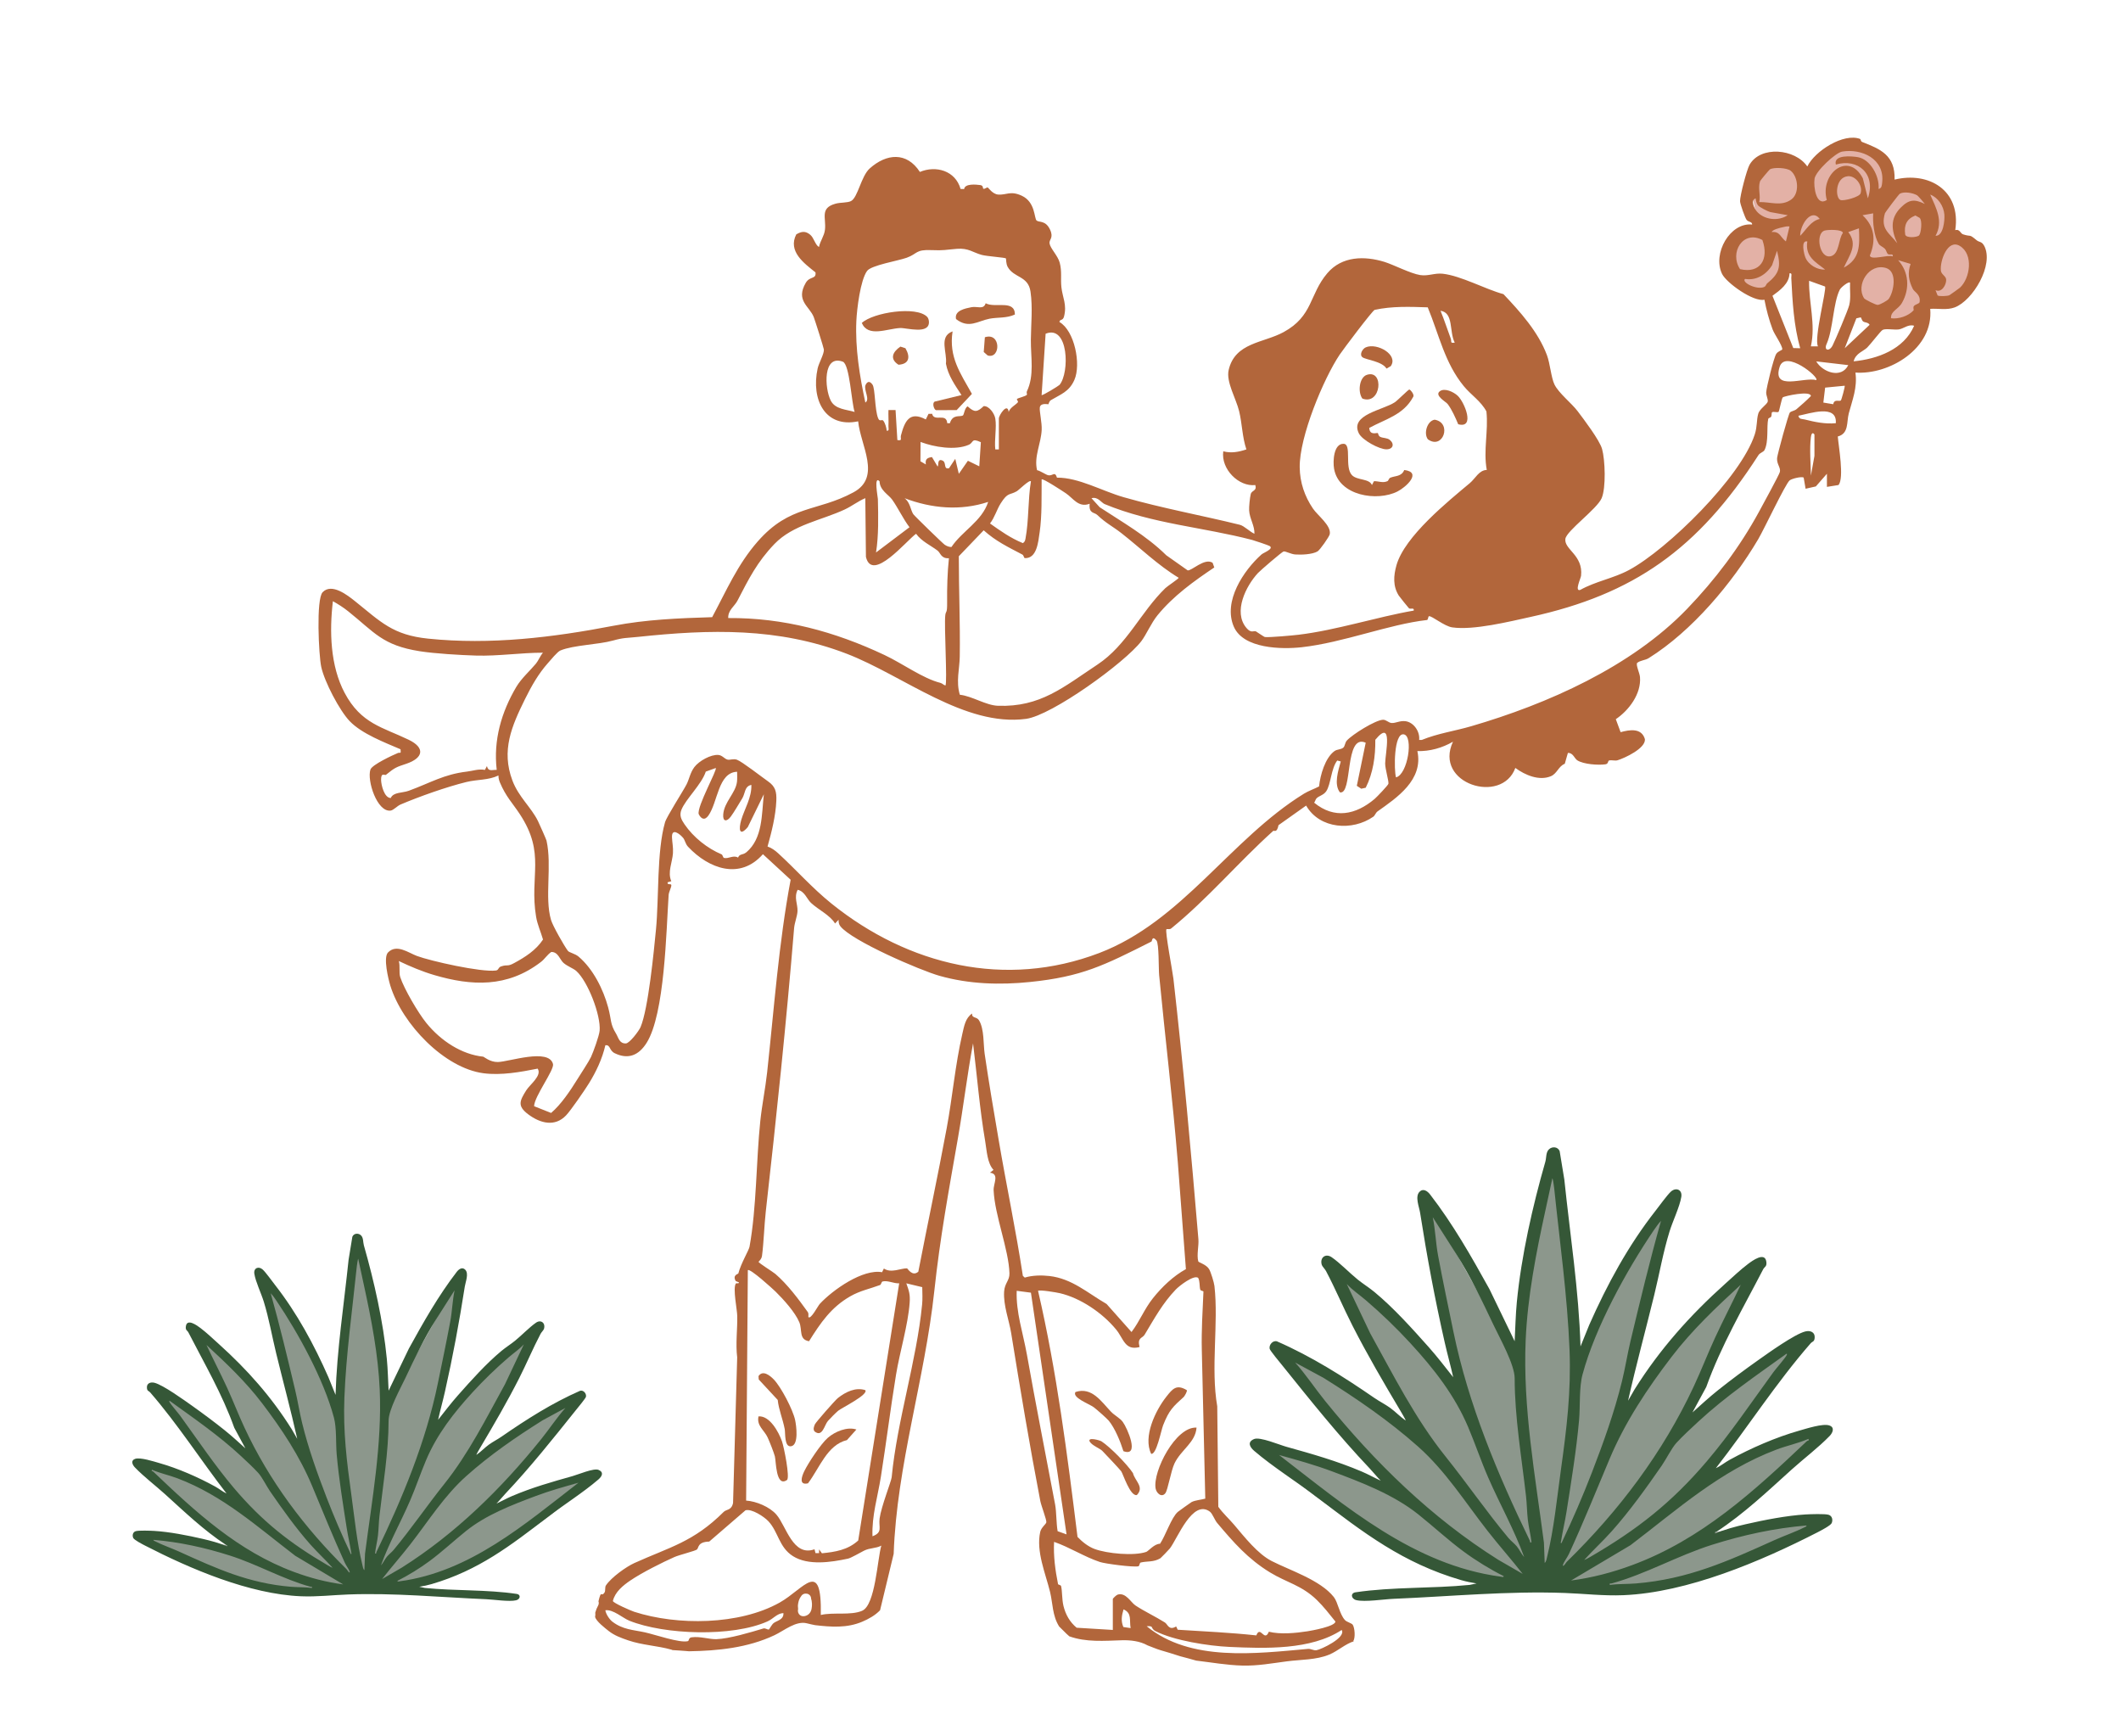
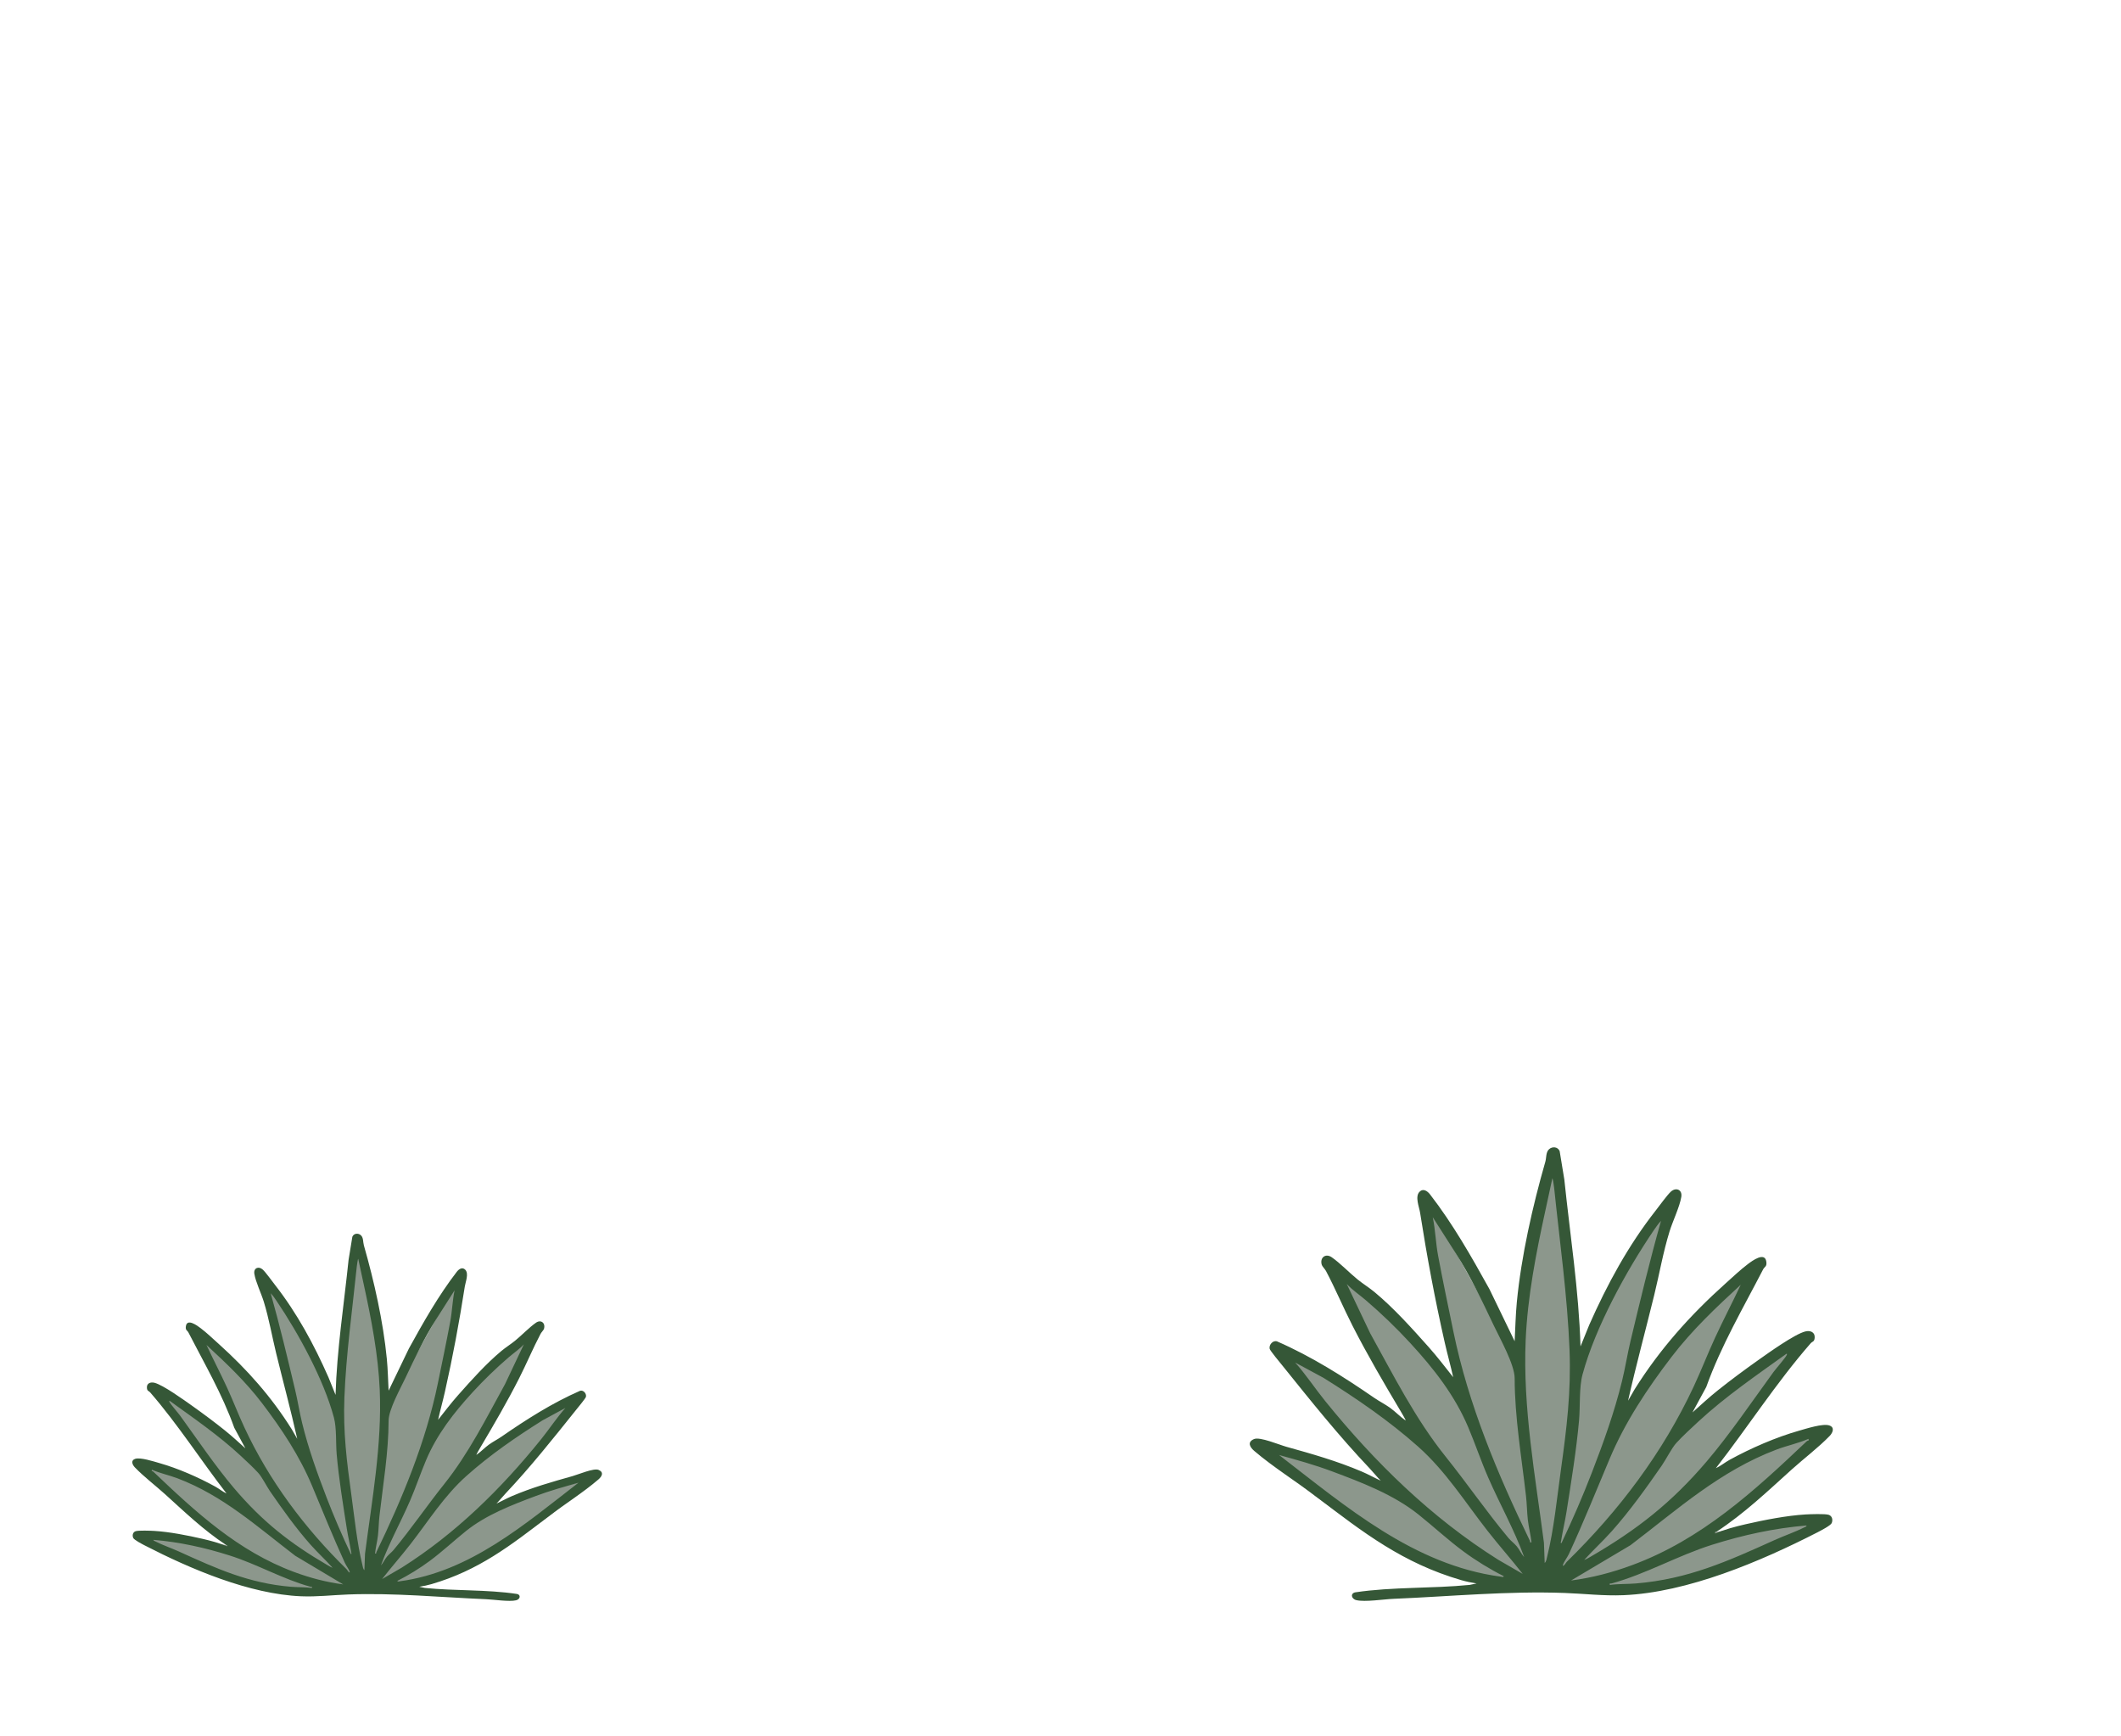
<svg xmlns="http://www.w3.org/2000/svg" fill="none" height="100%" overflow="visible" preserveAspectRatio="none" style="display: block;" viewBox="0 0 600 491" width="100%">
  <g id="Frame 24">
    <g clip-path="url(#clip0_0_362)" id="Capa_1">
      <path d="M496.727 83.234C501.614 85.372 505.381 78.27 506.654 74.452L516.199 78.27H525.362L527.271 85.906L532.998 92.015L542.162 90.869L545.598 85.906H550.943L558.197 78.27V69.87L550.943 65.67V57.271L544.453 52.689H534.526L531.471 43.144L523.072 40.471L510.09 48.489C508.945 48.107 506.654 47.115 506.654 46.199C506.654 45.053 497.491 44.671 495.2 52.689C497.873 66.816 498.254 63.762 492.527 66.816C486.8 69.871 490.618 80.561 496.727 83.234Z" fill="#E3B1A6" id="Vector 8" />
      <g id="Group">
        <path d="M338.483 403.81C338.181 408.024 334.095 410.07 332.247 413.939C331.239 416.049 330.373 421.429 329.667 422.356C328.635 423.713 327.139 422.383 326.902 421.01C326.071 416.165 332.584 403.45 338.483 403.81Z" fill="#B2663B" id="Vector" />
        <path d="M313.644 401.844C313.13 401.218 310.203 398.648 309.432 398.065C308.153 397.1 303.206 395.34 304.234 393.74C308.883 392.213 311.543 396.448 314.288 399.316C315.296 400.37 316.792 401.091 317.608 402.183C318.893 403.911 322.54 412.238 317.794 410.468C316.948 407.754 315.412 404.001 313.649 401.844H313.644Z" fill="#B2663B" id="Vector_2" />
        <path d="M334.846 395.15C331.934 397.81 330.745 398.754 329.033 403.137C328.443 404.642 327.144 411.559 325.648 411.226C323.28 406.376 326.872 398.961 329.934 395.075C331.743 392.78 332.821 391.482 335.722 393.21C335.949 393.506 335.057 394.969 334.851 395.155L334.846 395.15Z" fill="#B2663B" id="Vector_3" />
        <path d="M311.608 407.701C314.016 409.275 318.867 414.188 320.499 416.685C321.013 418.847 323.799 420.602 321.603 422.886C319.698 423.294 317.724 416.95 317.175 416.16C316.812 415.641 312.621 411.204 311.825 410.388C311.145 409.688 308.994 408.93 308.269 407.78C307.533 406.392 311.11 407.372 311.614 407.706L311.608 407.701Z" fill="#B2663B" id="Vector_4" />
        <g id="Group_2">
          <path d="M218.916 390.215C220.961 392.351 224.286 398.695 224.926 401.653C225.268 403.243 226.009 408.665 223.828 409.074C221.823 409.455 222.206 405.347 221.984 404.218C221.415 401.287 220.276 398.69 220.009 395.987L214.639 390.199L214.569 389.245C215.783 387.406 217.843 389.096 218.916 390.215Z" fill="#B2663B" id="Vector_5" />
          <path d="M222.613 418.635C219.445 420.814 219.551 413.224 219.198 411.925C218.881 410.759 217.707 407.801 217.173 406.63C216.196 404.489 213.99 403.307 214.569 400.63C217.722 400.381 220.271 405.008 221.208 407.685C221.762 409.264 223.535 418.005 222.613 418.641V418.635Z" fill="#B2663B" id="Vector_6" />
          <path d="M242.264 404.34L239.589 407.34C233.968 408.703 231.847 415.264 228.568 419.568C225.958 420.188 226.749 417.718 227.52 416.134C228.643 413.817 232.184 408.427 234.184 406.688C236.184 404.95 239.63 403.476 242.264 404.346V404.34Z" fill="#B2663B" id="Vector_7" />
          <path d="M244.783 393.21C245.71 394.503 238.113 398.218 237.116 399.035C236.517 399.522 234.718 401.324 234.194 401.939C233.187 403.121 232.643 406.683 230.411 404.876C229.953 404.229 230.265 403.524 230.527 402.872C230.734 402.353 236.234 396.061 237.046 395.425C239.252 393.697 242.048 392.33 244.778 393.21H244.783Z" fill="#B2663B" id="Vector_8" />
        </g>
      </g>
      <g id="Group_3">
        <path d="M561.265 69.485C560.595 68.239 559.89 68.557 559.164 67.953C556.842 66.023 557.779 67.094 555.306 66.278C554.56 66.034 554.394 64.72 553.119 65.085C554.787 53.774 545.589 48.463 535.952 50.801C536.154 43.879 531.917 42.167 526.774 40.153C526.366 39.993 526.351 39.357 526.235 39.315C521.555 37.497 513.37 42.728 511.259 47.091C507.818 42.039 498.026 41.138 494.923 46.608C494.122 48.018 492.208 55.364 492.233 56.896C492.248 57.718 493.684 61.714 494.102 62.213C494.641 62.854 495.699 62.684 495.653 63.511C489.382 62.854 484.359 71.758 487.155 77.493C488.379 80.001 496.026 85.502 499.129 84.771C499.673 87.623 500.434 90.485 501.451 93.193C502 94.651 504.156 97.598 504.187 98.79C504.192 99.055 502.967 99.31 502.469 100.105C501.728 101.292 499.708 109.593 499.633 110.949C499.582 111.85 500.187 112.889 500.071 113.547C499.925 114.405 497.804 115.582 497.386 117.018C496.862 118.82 497.139 120.58 496.399 122.87C492.46 135.034 471.701 155.377 460.825 161.234C456.447 163.593 451.385 164.419 447.028 166.863C445.345 167.388 447.184 163.582 447.264 162.845C447.889 156.994 442.418 155.425 442.821 152.425C443.129 150.151 451.778 143.981 453.088 140.907C454.337 137.971 454.08 130.131 453.203 126.999C452.508 124.502 448.025 118.593 446.267 116.276C444.579 114.045 440.912 111.188 439.728 108.739C438.797 106.81 438.499 102.845 437.613 100.471C435.15 93.866 430.011 88.168 425.312 83.202C420.128 81.792 413.303 77.997 408.109 77.425C405.842 77.175 404.024 78.161 401.732 77.801C399.012 77.372 394.145 74.849 391.652 74.08C386.035 72.352 379.633 72.395 375.477 77.281C370.329 83.34 371.482 89.377 363.11 93.941C357.403 97.052 349.373 96.84 347.57 104.663C346.799 108.024 349.676 112.746 350.532 116.303C351.398 119.886 351.398 123.617 352.587 127.121C350.401 127.842 348.305 128.255 346.044 127.656C345.344 132.697 350.426 137.737 355.111 137.202C355.625 138.962 354.109 138.586 353.811 139.789C353.564 140.785 353.308 143.351 353.363 144.368C353.484 146.695 354.96 148.725 354.859 150.978C353.559 150.416 351.968 148.752 350.723 148.439C340.034 145.799 328.73 143.753 317.845 140.631C311.775 138.893 305.12 135.045 299.005 135.108C298.375 133.158 297.866 134.674 296.557 134.435C295.917 134.319 294.29 133.169 293.368 132.994C292.451 129.119 294.496 125.494 294.678 121.587C294.773 119.573 294.023 116.43 294.144 115.301C294.3 113.838 296.441 114.4 296.582 114.342C296.642 114.315 296.748 113.509 297.292 113.181C300.043 111.527 302.435 110.843 303.926 107.467C305.881 103.031 303.972 93.532 299.7 91.084C299.765 90.188 300.657 90.829 300.99 89.557C301.881 86.17 300.571 84.161 300.254 81.23C299.997 78.845 300.44 76.789 299.781 74.308C299.247 72.31 297.136 70.301 296.904 68.87C296.718 67.72 298.143 67.343 297.06 64.99C295.786 62.228 293.932 62.976 293.237 62.377C292.532 61.767 292.92 57.167 289.061 55.37C285.802 53.854 284.669 55.232 282.341 55.031C280.77 54.893 279.621 53.112 279.45 53.048C279.057 52.91 278.609 53.594 278.14 53.356C277.989 53.276 278.246 52.481 277.309 52.349C275.989 52.158 272.926 51.914 272.74 53.472L271.733 53.451C270.262 48.241 264.736 46.741 260.222 48.633C256.485 42.872 250.757 43.423 246.037 47.642C243.589 49.831 242.687 55.858 240.743 56.87C239.73 57.395 237.791 57.22 236.385 57.607C231.827 58.858 233.776 61.651 233.363 65.027C233.146 66.792 232.003 68.17 231.676 69.877C230.567 69.214 230.265 67.29 229.202 66.4C227.872 65.276 226.709 65.425 225.253 66.299C222.805 71.08 227.454 74.472 230.688 77.038C230.97 79.052 229.076 78.05 227.943 79.995C224.986 85.084 229.006 86.605 230.21 89.716C230.542 90.575 233.015 98.366 233.061 98.843C233.182 100.057 231.64 102.654 231.303 104.202C229.368 113.038 233.429 121.137 242.758 119.176C243.423 126.018 249.417 134.939 241.443 139.253C231.126 144.84 223.51 142.709 214.352 153.151C208.645 159.66 205.542 166.969 201.461 174.57C192.092 174.856 182.758 175.232 173.549 177.003C156.367 180.31 138.782 182.462 121.116 180.644C111.101 179.616 107.736 175.916 100.442 170.064C98.347 168.384 93.823 164.806 91.259 167.525C89.395 169.497 90.166 185.351 90.871 188.621C91.778 192.835 96.06 201.003 98.926 203.987C102.377 207.58 108.86 210.029 113.303 211.937C113.509 213.39 113.162 212.748 112.562 212.992C111.041 213.617 105.243 216.321 104.79 217.672C103.757 220.741 106.673 229.746 110.472 229.285C111.338 229.179 112.346 227.971 113.308 227.563C118.617 225.305 126.4 222.549 131.941 221.197C135.084 220.428 138.167 220.72 141.008 219.347C140.993 220.031 141.149 220.688 141.411 221.308C143.154 225.411 144.912 227.043 147.033 230.261C154.448 241.513 149.723 247.651 151.652 259.296C152.025 261.554 152.992 263.589 153.612 265.757C151.592 268.81 148.544 270.729 145.451 272.409C143.411 273.522 143.678 272.716 141.754 273.358C140.857 273.66 141.124 274.402 140.283 274.513C136.061 275.065 121.74 271.815 117.947 270.4C115.509 269.489 112.194 266.913 109.761 269.414C108.376 270.84 109.827 276.883 110.426 278.823C113.822 289.762 125.76 302.128 136.772 303.575C141.759 304.232 147.224 303.241 152.1 302.271C153.39 304.232 149.889 306.761 148.856 308.425C147.053 311.324 146.242 312.803 149.41 315.183C152.846 317.764 156.956 318.814 160.12 315.506C161.505 314.059 165.434 308.324 166.608 306.427C168.648 303.13 170.361 299.505 171.247 295.662C172.728 295.46 172.28 297.125 173.892 297.909C177.71 299.759 180.697 298.519 182.924 294.973C188.057 286.8 188.465 263.351 189.145 253.179C189.206 252.252 189.946 250.974 189.911 250.375C189.881 249.808 188.636 250.455 188.873 249.559L189.901 249.262C188.782 246.702 190.198 243.93 190.369 241.333C190.48 239.616 190.148 238.322 190.097 236.828C190.001 234.087 192.263 235.842 193.246 236.997C193.774 237.617 193.875 238.693 194.641 239.51C200.55 245.785 209.36 248.95 215.818 241.614L223.661 248.844C220.291 266.807 218.991 285.109 217.017 303.289C216.513 307.911 215.551 312.528 215.072 317.144C213.899 328.402 214.04 341.605 212.03 352.641C211.843 353.669 209.612 357.316 208.856 360.226C208.826 360.347 207.118 360.65 208.141 362.367L209.028 362.722C209.103 363.21 208.297 362.823 208.141 363.082C207.275 364.508 208.519 370.317 208.559 372.263C208.635 375.83 208.06 380.134 208.539 383.95L207.37 425.134C206.912 427.28 205.491 426.883 204.731 427.641C196.162 436.19 189.452 437.59 179.413 442.137C177.222 443.128 172.91 446.15 171.388 448.477C171.066 448.975 171.338 449.971 171.006 450.459C169.988 451.954 170.169 449.383 169.298 452.929C169.439 453.31 169.429 453.761 169.162 454.222C168.865 454.731 168.598 455.404 168.391 456.136C168.432 456.544 168.432 456.957 168.346 457.339C168.588 458.563 171.222 460.567 172.164 461.319C173.806 462.629 175.786 463.328 177.72 463.991C181.695 465.353 185.906 465.48 189.941 466.614C190.057 466.646 190.158 466.694 190.253 466.742C191.437 466.842 192.641 466.863 193.779 466.98C194.152 467.017 194.52 467.044 194.893 467.075C203.124 466.943 211.531 466.09 219.072 462.538C221.822 461.245 225.157 458.367 228.26 459.167C229.051 459.374 229.827 459.538 230.608 459.692C235.121 460.212 239.584 460.551 243.916 458.712C245.715 457.948 247.563 456.931 248.959 455.473L252.807 439.524C253.684 414.454 261.608 390.21 264.297 365.213C265.95 349.879 268.347 337.026 270.997 321.861C272.549 312.978 273.607 303.989 275.264 295.126C276.397 304.307 277.133 313.651 278.694 322.794C279.153 325.482 279.268 329.022 281.052 330.914L280.049 331.699C282.795 332.081 280.996 334.747 281.082 336.671C281.389 343.768 285.364 353.452 285.56 360.157C285.621 362.234 284.2 362.902 284.049 365.346C283.807 369.263 285.459 373.439 286.044 377.075C288.608 392.929 291.257 408.814 294.29 424.582C294.542 425.886 296.068 429.83 295.998 430.572C295.942 431.102 294.542 432.035 294.26 433.323C293.046 438.84 295.786 445.111 297.05 450.305C297.831 453.517 297.675 456.989 299.619 460.068C300.602 460.98 301.463 461.982 302.496 462.846C307.231 464.558 312.409 464.113 317.336 463.959C319.724 463.885 322.439 464.176 324.615 465.401C325.859 465.862 327.088 466.413 328.292 466.768C330.161 467.314 332.025 467.876 333.878 468.485C335.39 468.867 336.891 469.291 338.392 469.715C342.749 470.229 347.086 471.008 351.474 471.12C355.771 471.231 359.841 470.468 364.077 469.916C367.951 469.413 372.379 469.54 376.041 468.008C378.525 466.969 380.57 464.977 383.063 464.224C382.983 464.224 382.902 464.213 382.816 464.213C383.466 463.217 383.24 460.471 382.68 459.591C382.368 459.098 380.988 458.833 380.449 458.229C378.892 456.491 378.504 453.236 377.311 451.726C373.492 446.918 364.979 444.22 359.781 441.57C355.776 439.53 352.144 434.865 349.056 431.224C347.63 429.544 345.938 428.038 344.643 426.21L344.341 397.789C342.457 386.982 344.744 374.356 343.55 363.756C343.434 362.743 342.528 359.812 342.039 358.985C341.243 357.644 339.067 357.104 338.981 356.801C338.478 355.036 339.163 352.344 339.012 350.542C336.961 326.022 334.715 301.296 331.944 276.851C331.717 274.842 329.506 263.335 329.97 262.826C330.07 262.715 330.901 262.953 331.269 262.651C341.656 254.224 350.31 243.898 360.163 235.036C360.43 234.792 361.191 235.778 361.675 233.404L369.483 227.865C373.336 234.549 382.625 235.105 388.489 231.008C388.957 230.679 389.153 229.895 389.692 229.508C395.183 225.612 402.709 220.609 400.956 212.451C404.447 212.557 407.998 211.556 411.026 209.796C405.48 221.679 424.853 227.711 428.666 217.216C431.432 219.252 435.411 220.937 438.706 219.564C440.499 218.817 440.872 216.729 442.655 216.04L443.532 212.971C444.998 212.886 445.38 214.55 446.196 215.064C447.975 216.199 452.085 216.474 454.135 216.193C455.067 216.066 454.785 215.208 455.203 215.107C455.934 214.927 456.891 215.261 457.576 215.049C459.576 214.434 465.55 211.693 465.323 209.08C464.376 205.826 460.991 206.398 458.447 207.098L457.087 203.425C460.754 200.965 464.331 196.269 463.928 191.504C463.832 190.365 462.719 188.107 463.122 187.508C464.094 186.739 465.369 186.798 466.396 186.156C478.647 178.497 490.001 164.992 497.381 152.504C499.013 149.743 505.088 136.826 506.262 135.882C506.897 135.373 509.697 134.7 510.236 135.098L510.775 138.246L513.677 137.589L516.81 134.006V137.716L520.094 137.192C521.727 135.193 520.11 126.283 519.883 123.464C523.072 122.621 522.336 119.388 522.996 116.923C524.014 113.096 525.459 109.667 524.875 105.384C534.401 106.057 547.019 98.626 546.032 87.363C548.324 87.204 550.701 87.787 552.948 86.955C558.036 85.062 564.197 74.896 561.275 69.474L561.265 69.485ZM295.791 94.396C302.314 91.741 302.627 105.437 299.72 108.872C299.493 109.137 294.849 111.983 294.658 111.755L295.791 94.396ZM513.304 50.568C513.627 48.395 519.253 43.195 521.117 42.877C526.603 41.949 533.192 44.896 532.441 51.612C532.35 52.402 532.345 53.244 531.424 53.446C531.746 49.884 529.096 45.077 525.6 44.462C523.943 44.17 518.588 43.651 519.334 46.55C525.53 44.711 530.784 49.137 528.391 56.091L526.97 50.441C522.87 42.585 514.725 49.2 516.775 56.578C513.758 58.534 512.977 52.826 513.309 50.562L513.304 50.568ZM535.443 72.527C534.164 71.949 529.147 73.736 528.955 72.283C530.733 67.916 530.285 64.036 526.885 60.877L529.902 60.342C529.721 62.838 530.144 66.797 531.434 68.928C531.837 69.596 532.633 69.781 533.217 70.38C533.61 70.783 533.721 71.615 534.078 71.87C534.567 72.225 535.605 71.573 535.443 72.522V72.527ZM534.28 84.559C533.937 85.025 531.827 86.202 531.182 86.244C530.628 86.281 527.56 84.718 527.343 84.395C524.855 80.642 528.729 74.292 533.574 75.819C536.788 76.831 535.751 82.54 534.28 84.559ZM514.286 97.969H512.271C513.672 91.709 511.662 85.693 511.768 79.423L516.271 81.04C516.81 81.681 513.067 95.828 514.281 97.969H514.286ZM516.301 76.237C514.15 76.423 511.556 74.896 510.725 72.835C510.312 71.817 509.35 67.879 511.264 68.292C510.584 72.575 513.581 74.117 516.301 76.237ZM516.15 65.218C517.072 64.937 521.268 64.831 521.329 65.902C520.029 67.561 520.372 71.811 517.959 72.458C514.674 73.333 513.45 66.05 516.15 65.218ZM516.78 97.158C518.583 92.971 518.573 85.656 520.452 81.93C520.79 81.262 522.986 79.502 523.354 79.953C523.253 82.068 523.631 84.23 523.117 86.324C522.774 87.734 519.188 96.214 518.397 97.751C517.47 99.543 515.808 99.161 516.78 97.158ZM521.586 75.702C523.122 72.257 525.676 69.246 522.85 65.647L525.867 64.582C526.079 69.463 526.215 73.237 521.586 75.702ZM520.659 56.578C519.122 56.043 519.087 50.17 522.729 49.847C524.945 49.651 527.041 52.508 526.326 54.702C525.988 55.741 521.621 56.912 520.659 56.578ZM514.79 61.926C512.226 62.525 510.972 64.963 509.254 66.702C509.153 63.903 512.251 58.656 514.79 61.926ZM497.885 51.294C497.986 50.981 500.509 48.002 500.696 47.896C501.799 47.244 505.537 47.451 506.584 48.315C508.705 50.069 509.113 54.67 506.766 56.403C503.93 58.497 500.756 57.055 497.663 57.161C498.122 55.232 497.24 53.324 497.885 51.299V51.294ZM496.651 56.107C496.736 56.764 496.887 57.575 497.305 58.078C497.759 58.619 500.031 59.78 500.776 59.986L505.718 60.872C503.109 62.626 499.074 62.25 496.948 59.78C496.238 58.953 495.119 56.605 496.651 56.112V56.107ZM506.227 64.057L505.214 68.292C503.658 67.163 503.572 65.388 501.194 65.637C501.421 64.932 503.537 64.444 504.192 64.296C504.872 64.137 505.516 63.946 506.227 64.057ZM498.555 67.884C500.494 73.333 497.915 77.467 492.228 76.126C489.13 71.43 493.109 64.969 498.555 67.884ZM499.059 81.183C496.882 82.073 492.565 79.852 493.638 78.893C496.777 79.418 499.623 77.727 501.29 75.018L502.695 70.942C503.879 75.591 503.33 77.377 499.885 80.17C499.633 80.377 499.572 80.971 499.059 81.177V81.183ZM501.406 83.663C503.491 82.142 506.166 80.234 506.232 77.308C507.058 77.165 506.7 78.024 506.73 78.623C507.068 85.328 507.421 92.027 509.249 98.504L507.29 98.451L501.406 83.668V83.663ZM503.431 103.778C505.018 98.769 514.79 106.736 513.783 107.509C510.312 106.561 501.235 110.727 503.431 103.778ZM411.524 96.909C410.099 97.179 410.698 96.554 410.391 95.748C409.409 93.151 408.572 90.469 407.499 87.903C411.278 88.439 409.912 93.819 411.524 96.909ZM363.125 155.981C363.629 155.87 365.211 156.755 366.415 156.835C368.138 156.951 371.205 156.845 372.701 155.976C373.397 155.573 376.031 151.799 376.167 151.116C376.661 148.677 372.772 145.852 371.417 143.854C369.069 140.398 367.719 136.481 367.669 132.177C367.563 123.506 374.434 107.08 378.973 100.317C380.021 98.759 388.146 87.967 388.866 87.649C393.803 86.568 398.865 86.769 403.888 86.933C407.102 94.714 408.678 102.628 414.073 109.211C416.134 111.729 418.899 113.419 420.486 116.372C421.085 121.953 419.564 127.412 420.587 132.93C418.395 132.962 417.373 135.331 415.796 136.651C409.63 141.819 397.354 151.704 395.042 159.872C394.206 162.829 394.004 165.771 395.677 168.442C395.878 168.76 398.387 171.888 398.568 172.047C398.986 172.418 400.105 171.734 399.933 172.704C389.274 174.57 378.066 178.243 367.382 179.536C365.644 179.748 359.267 180.326 357.851 180.193C357.544 180.167 355.448 178.646 355.277 178.587C354.552 178.338 353.937 179.213 352.577 177.596C348.774 173.08 352.476 165.739 355.846 162.093C356.526 161.356 362.662 156.077 363.12 155.976L363.125 155.981ZM294.093 150.649C294.794 145.778 294.612 140.525 294.663 135.607C294.955 135.188 300.728 138.999 301.513 139.524C303.589 140.907 305.065 143.69 308.248 142.492C307.976 145.343 309.543 144.84 310.394 145.651C312.943 148.073 314.706 148.836 317.225 150.803C322.595 154.995 327.511 159.851 333.43 163.428C333.425 163.709 330.231 165.803 329.672 166.349C322.655 173.16 318.812 182.451 310.44 187.99C300.828 194.345 294.34 200.049 282.306 199.635C278.901 199.518 274.957 196.874 271.521 196.513C270.393 192.75 271.451 189.215 271.501 185.711C271.642 176.245 271.229 166.789 271.234 157.338L278.271 150.002C281.767 153.14 285.223 154.752 289.207 156.856C289.61 157.068 289.65 157.858 289.917 157.868C293.318 158.017 293.711 153.278 294.088 150.639L294.093 150.649ZM248.339 141.146C248.329 140.621 247.12 134.382 248.813 136.137C248.873 138.681 251.382 139.932 252.359 141.299C254.006 143.594 255.502 146.801 257.28 149.133L247.815 156.273C248.576 151.46 248.455 146.086 248.339 141.146ZM255.87 140.912C263.497 143.817 271.702 144.564 279.541 141.967C277.762 147.453 272.181 150.193 269.148 154.73C268.448 154.725 267.829 154.476 267.244 154.084C266.68 153.702 258.711 145.958 258.358 145.439C257.578 144.294 257.497 142.084 255.87 140.907V140.912ZM261.91 131.372L260.383 130.481L260.409 125.011C264.156 126.442 270.221 127.481 274.035 125.817C275.511 125.17 274.684 123.798 277.47 125.075L277.027 131.902L273.808 130.328L271.239 134.022L270.231 129.787L268.468 132.437C266.826 132.856 267.783 130.868 266.705 130.317C264.927 129.405 265.642 132.14 265.199 131.902L263.638 129.283C262.293 129.474 261.658 129.888 261.915 131.377L261.91 131.372ZM280.054 148.068C281.369 146.404 281.979 144.124 283.092 142.37C285.132 139.153 285.54 140.139 287.61 138.967C288.22 138.623 291.202 135.607 291.635 136.142C290.774 141.299 291.061 147.252 290.109 152.287C289.993 152.907 289.907 153.273 289.358 153.628C285.913 152.229 282.956 150.13 280.059 148.068H280.054ZM235.005 113.308C233.247 109.847 232.738 100.2 238.416 102.305C240.38 103.031 240.889 114.103 241.765 116.525C239.448 115.805 236.28 115.815 235.005 113.308ZM244.793 113.87C243.186 106.349 241.901 98.568 242.249 90.797C242.4 87.41 243.382 79.269 245.281 76.64C246.455 75.013 254.062 73.783 256.479 72.909C259.638 71.764 258.928 70.55 263.486 70.746C267.083 70.9 267.411 70.64 270.735 70.38C273.979 70.126 275.218 71.414 277.702 72.098C279.173 72.501 284.321 72.835 284.563 73.094C284.643 73.179 284.553 74.573 285.056 75.485C286.809 78.66 290.864 77.976 291.514 82.476C292.174 87.045 291.655 91.635 291.615 96.103C291.57 101.059 292.658 106.216 290.477 110.727C290.341 111.008 290.587 111.559 290.497 111.665C290.053 112.163 287.928 112.555 287.656 112.884C287.595 112.958 288.079 113.605 287.963 113.759C287.394 114.506 285.736 115.248 285.333 116.525C285.016 113.727 282.563 117.442 282.563 118.381V127.126H281.555C281.248 124.471 281.979 120.893 281.555 118.381C281.324 117.008 279.818 114.76 278.266 114.877C276.458 116.584 275.692 116.748 273.742 114.946C272.906 115.29 272.705 117.31 272.408 117.501C271.546 118.047 269.536 117.029 268.705 119.706H267.965C267.723 116.642 264.237 119.462 263.678 117.045L262.665 117.061L261.895 118.64C257.386 116.26 255.966 118.958 254.862 123.177C254.641 124.025 255.401 124.741 253.85 124.471L253.341 115.99H251.331C251.271 117.485 251.407 119.011 251.331 120.506C251.301 121.105 251.664 121.958 250.833 121.82C250.777 120.972 250.359 119.563 249.84 118.969C249.452 118.524 248.858 119.409 248.41 118.301C247.437 115.9 247.589 109.9 246.823 108.808C246.128 107.817 245.412 107.711 244.838 108.919C244.279 110.282 246.218 112.985 244.788 113.87H244.793ZM208.62 169.9C211.813 163.741 214.146 159.013 219.077 153.872C224.336 148.396 232.406 147.183 239 144.093C241.015 143.149 242.753 141.755 244.783 140.907L244.959 157.513C246.712 164.918 256.505 152.817 259.144 150.983C260.731 153.162 263.3 154.275 265.214 155.737C266.081 156.4 266.197 158.043 268.433 157.9C268.005 162.018 267.889 166.179 267.929 170.34C267.965 173.716 267.582 172.656 267.411 173.987C267.043 176.875 268.03 193.116 267.451 193.9C266.922 193.778 266.584 193.296 266 193.147C261.104 191.934 255.316 187.677 250.203 185.271C236.063 178.603 221.611 174.707 206.005 174.819C205.914 172.582 207.788 171.506 208.625 169.895L208.62 169.9ZM140.514 217.762C139.119 217.731 138.127 218.319 137.744 216.692L137.17 217.773C135.361 217.428 133.79 218.049 132.132 218.245C125.513 219.024 121.836 221.409 115.64 223.672C113.822 224.335 111.268 224.017 110.542 225.723C108.714 225.713 107.832 222.087 107.802 220.598C107.757 218.329 108.88 219.405 109.167 219.172C111.791 217.026 112.189 216.962 114.945 216.034C119.715 214.423 120.39 211.55 115.6 209.239C108.28 205.704 102.15 204.755 97.495 195.994C93.425 188.335 93.158 178.556 94.171 170.054C95.692 170.902 97.128 171.819 98.503 172.916C105.963 178.879 108.16 182.536 118.743 184.206C122.979 184.874 130.218 185.303 134.686 185.435C140.842 185.621 147.395 184.619 153.596 184.619C152.831 185.488 152.312 186.856 151.612 187.709C150.03 189.628 147.491 191.865 146.051 194.303C141.859 201.384 139.527 209.345 140.514 217.757V217.762ZM169.625 291.549C169.504 292.969 167.837 297.58 167.182 298.98C166.568 300.284 164.361 303.612 163.394 305.176C161.253 308.626 158.699 312.422 155.899 314.807L151.088 312.899C151.138 310.126 156.866 302.605 156.438 300.967C155.249 296.393 143.965 300.353 140.827 300.4C138.555 300.432 136.918 298.906 136.681 298.884C130.677 298.27 124.763 294.49 120.597 289.349C118.295 286.508 114.295 279.686 113.222 276.384C112.804 275.102 113.242 273.241 112.819 271.837C116.063 273.379 119.443 274.81 122.884 275.817C133.321 278.876 143.502 279.453 153.068 272.059C154.13 271.238 154.826 270.013 155.954 269.271C157.919 269.234 158.357 271.45 159.41 272.367C160.528 273.342 162.175 273.888 163.031 274.656C166.281 277.566 169.998 287.118 169.63 291.565L169.625 291.549ZM211.138 241.063C210.116 241.932 209.254 241.413 208.786 242.573C207.471 241.789 206.136 242.955 204.842 242.679C204.489 242.605 204.474 241.805 204.106 241.651C200.172 240.008 196.177 236.881 193.638 233.155C192.742 231.84 192.112 230.674 192.767 229.047C193.996 225.999 198.479 221.87 199.658 218.255L202.474 217.238C202.978 217.709 197.165 228.05 197.643 230.245C198.323 231.665 199.356 232.158 200.399 230.685C203.083 226.895 203.124 218.499 208.519 218.298C208.519 219.246 208.594 220.216 208.479 221.165C208.081 224.361 204.867 226.815 204.59 230.372C204.428 232.439 205.582 232.513 206.725 230.987C207.657 229.741 209.088 227.25 209.98 225.814C210.826 224.446 210.589 222.384 212.549 222.013C212.68 225.607 210.594 228.808 209.677 231.967C208.917 234.586 209.154 236.748 211.546 233.934L216.08 224.663C215.445 230.398 215.788 237.119 211.148 241.068L211.138 241.063ZM211.546 359.287C212.1 358.625 218.669 364.625 219.394 365.335C221.666 367.566 224.946 371.208 226.114 374.006C227.021 376.185 225.903 378.877 228.865 379.376C232.129 374.155 235.131 369.771 240.501 366.687C243.342 365.054 246.022 364.577 248.939 363.48C249.296 363.347 249.321 362.558 249.684 362.468C251.2 362.112 252.832 363.098 254.369 362.992L242.778 435.74C239.831 438.422 236.32 438.973 232.512 439.355L231.701 438.252V439.307H230.693L230.411 438.226C224.286 440.415 222.422 431.637 219.636 428.42C217.722 426.21 213.909 424.636 211.068 424.45L211.551 359.282L211.546 359.287ZM218.795 459.151C218.296 459.57 217.611 460.89 217.505 460.922C217.158 461.017 216.498 460.466 215.954 460.625C212.403 461.696 206.267 463.53 202.68 463.651C200.65 463.72 198.061 462.793 195.643 463.127C194.711 463.254 194.983 464.113 194.575 464.213C192.293 464.791 185.307 462.353 182.44 461.722C179.075 460.985 176.239 460.991 173.227 458.696C172.426 458.081 171.409 456.575 171.242 455.484C173.418 455.139 176.174 457.683 178.018 458.425C188.017 462.448 207.184 463.058 217.072 458.643C218.82 457.863 219.787 456.358 221.616 456.273C221.762 458.203 219.651 458.42 218.795 459.146V459.151ZM229.585 455.06C229.373 456.178 228.648 456.941 227.585 457.137C226.23 457.386 225.323 456.109 225.878 454.8C225.646 455.341 225.767 454.991 225.747 454.731C225.736 454.583 225.716 454.434 225.711 454.286C225.711 453.973 225.772 453.65 225.827 453.342C225.953 452.659 226.215 452.044 226.633 451.503C227.293 450.3 229.434 450.549 229.459 452.25C229.469 452.282 229.484 452.33 229.504 452.404C229.545 452.526 229.58 452.653 229.605 452.786C229.656 453.056 229.686 453.348 229.696 453.623C229.716 454.095 229.671 454.593 229.585 455.054V455.06ZM243.906 455.616C240.657 457.01 235.685 455.961 232.194 456.809C232.502 440.595 227.464 449.42 220.553 453.3C209.128 459.713 191.548 459.83 179.403 455.902C178.486 455.606 173.454 453.416 173.373 452.849C174.003 450.252 176.275 448.439 178.335 447.04C181.67 444.777 187.548 441.851 190.782 440.42C192.137 439.821 196.595 438.719 197.139 438.3C197.704 437.871 197.255 436.132 200.63 436.047L210.891 427.196C212.639 426.697 216.125 428.976 217.349 430.275C220.211 433.323 220.326 437.643 224.316 440.166C228.623 442.89 235.116 441.899 239.896 440.871C240.728 440.69 243.413 439.132 244.405 438.628C246.133 437.765 247.755 438.035 249.311 437.187C248.193 441.024 247.634 454.005 243.901 455.606L243.906 455.616ZM260.847 369.024C259.295 384.968 253.774 401.844 252.243 417.856C252.132 418.991 249.281 426.12 248.828 429.517C248.495 432.003 249.815 433.423 246.813 434.547C246.586 428.733 248.299 423.353 249.19 417.708C250.707 408.093 251.906 398.415 253.477 388.826C254.51 382.508 256.872 374.791 257.331 368.494C257.502 366.109 257.144 365.15 256.384 362.998L260.892 364.079C260.912 365.717 261.013 367.386 260.852 369.029L260.847 369.024ZM290.472 383.033C289.404 377.022 287.374 371.203 287.61 365.112L291.635 365.642L301.71 434.012L299.186 433.111C298.783 430.826 298.879 427.689 298.476 425.542C295.801 411.4 293.01 397.296 290.477 383.033H290.472ZM317.779 460.212C317.044 458.473 317.311 456.957 317.834 455.224C320.283 456.31 319.426 458.287 319.839 460.519L317.774 460.212H317.779ZM372.379 466.779C371.568 466.89 370.817 466.328 370.022 466.402C355.207 467.712 336.74 470.123 324.378 459.994C324.862 459.989 325.31 459.888 325.773 460.143C325.844 460.18 325.965 460.911 326.836 461.362C332.105 464.054 341.838 465.57 347.782 465.841C357.892 466.296 370.817 466.779 379.537 461.054C380.907 463.19 373.659 466.604 372.374 466.784L372.379 466.779ZM342.296 427.62C342.981 428.139 343.621 429.957 344.321 430.784C349.011 436.333 353.01 440.934 359.262 444.766C363.957 447.644 368.168 448.36 372.495 452.547C374.429 454.424 376.071 456.554 377.764 458.653C377.789 460.021 371.12 461.224 369.825 461.425C366.48 461.939 362.178 462.358 358.939 461.542C357.665 464.664 356.562 459.597 355.393 462.581C348.008 461.786 340.442 461.441 333.158 460.98L332.715 460.053C330.644 461.309 330.342 459.443 329.536 458.934C326.902 457.275 323.728 455.786 321.225 454.132C319.87 453.236 318.494 450.363 316.172 451.047C315.815 451.153 314.802 452.113 314.802 452.293V461.038L304.566 460.413C302.652 458.828 301.453 456.74 300.843 454.259C300.38 452.356 300.526 450.215 300.179 448.678C300.083 448.249 299.352 448.307 299.302 448.063C298.521 444.167 297.972 440.128 298.184 436.127C302.607 437.658 306.722 440.351 311.16 441.825C312.651 442.317 320.469 443.351 322.026 443.038C322.383 442.969 322.323 442.058 322.701 441.968C324.549 441.517 326.282 441.941 328.267 440.759C328.428 440.664 330.71 438.289 330.937 437.992C333.093 435.21 337.359 423.883 342.296 427.609V427.62ZM338.941 361.445C339.475 362.457 339.268 363.734 339.52 364.731C339.636 365.192 340.447 365.107 340.437 365.346C340.2 370.789 339.843 376.286 339.974 381.83L340.956 423.899C339.767 424.233 338.196 424.323 337.097 424.858C336.881 424.964 333.385 427.482 333.188 427.651C331.36 429.242 329.682 434.441 328.151 436.667C326.584 436.636 324.852 438.756 324.272 438.957C320.807 440.176 313.14 439.445 309.634 438.136C307.84 437.468 306.153 436.127 304.813 434.727C301.921 411.416 298.949 387.93 293.65 365.118C294.119 364.763 298.824 365.558 299.811 365.786C305.614 367.137 311.82 371.309 315.724 376.052C317.87 378.655 318.202 382.116 322.368 381.019C321.653 378.273 323.154 378.602 323.804 377.515C326.635 372.809 328.902 368.627 332.604 364.757C333.576 363.745 337.662 360.533 338.941 361.445ZM333.163 328.455L335.475 358.98C331.944 360.915 328.7 364.005 326.136 367.227C323.728 370.248 322.403 373.736 320.091 376.773L313.034 368.839C307.594 365.69 303.261 361.672 296.874 360.93C294.637 360.671 292.038 360.718 289.892 361.376L289.353 360.883C287.394 348.045 284.704 335.319 282.518 322.503C281.147 314.467 279.742 306.268 278.543 298.063C278.155 295.407 278.457 291.109 276.951 288.602C276.301 287.52 274.846 288.082 275.002 286.678C273.088 287.96 272.735 290.271 272.221 292.482C270.211 301.211 269.441 310.307 267.808 319.111C265.295 332.653 262.393 346.185 259.779 359.706C258.041 361.211 256.762 358.763 256.575 358.757C254.908 358.704 252.062 360.215 250.037 358.81L249.523 359.854C244.128 358.858 235.63 364.8 231.922 368.796C231.343 369.422 229.368 373.344 228.668 372.533C228.683 372.088 228.774 371.483 228.517 371.128C225.847 367.418 222.785 363.305 219.344 360.342C218.634 359.733 214.589 357.257 214.584 356.902C215.017 356.452 215.46 355.969 215.551 355.291C216.075 351.347 216.181 346.683 216.634 342.649C219.611 316.19 222.442 289.312 224.638 262.556C224.769 260.96 225.56 259.11 225.606 257.695C225.671 255.686 224.548 253.863 225.646 251.685C227.661 252.119 228.24 254.287 229.424 255.39C231.504 257.33 234.879 258.909 236.224 261.22L237.222 260.165C237.207 260.854 237.297 261.459 237.735 262.01C241.02 266.165 260.293 274.46 265.743 276.008C274.135 278.388 282.87 278.637 291.393 277.762C306.017 276.257 312.183 273.146 325.728 266.324C325.945 266.213 325.864 264.506 327.149 266.017C327.889 266.891 327.733 274.004 327.904 275.791C329.587 293.319 331.728 310.937 333.158 328.45L333.163 328.455ZM392.775 221.674C392.705 222.087 389.466 225.474 388.861 225.983C383.481 230.526 377.442 231.713 371.749 227.043C372.042 226.704 372.107 226.19 372.389 225.861C373.029 225.119 374.429 224.944 375.19 223.789C376.5 221.801 376.54 217.386 378.283 215.117L379.285 215.382C378.555 218.027 377.295 221.822 379.033 224.117C382.741 224.981 380.242 207.363 386.338 210.082L383.824 222.273L385.078 223.094L386.343 222.814C388.438 218.647 389.113 213.925 389.053 209.255C394.145 203.086 391.884 213.034 391.843 215.918C391.823 217.471 392.896 220.921 392.765 221.674H392.775ZM394.906 219.882C394.317 217.863 394.261 207.225 397.112 207.718C399.918 208.206 398.231 219.098 394.906 219.882ZM506.348 116.653C505.904 117.14 502.786 128.584 502.711 129.575C502.58 131.313 503.789 132.246 503.501 133.492C503.315 134.292 498.459 143.165 497.613 144.723C492.162 154.746 485.226 163.937 477.272 172.206C461.44 188.663 437.688 199.142 416.169 205.423C411.539 206.775 406.724 207.443 402.2 209.298H401.455C401.732 206.939 399.933 204.331 397.636 204.003C396.019 203.775 394.831 204.586 393.672 204.506C392.78 204.443 392.125 203.552 391.219 203.589C389.083 203.674 382.58 207.723 380.988 209.483C380.489 210.034 380.464 211.02 380.056 211.418C379.401 212.059 378.308 211.879 377.507 212.451C374.878 214.338 373.462 219.236 373.15 222.443C371.795 223.148 370.132 223.72 368.848 224.515C348.049 237.358 334.367 260.663 310.913 269.584C284.437 279.655 257.008 273.088 235.262 255.623C229.761 251.208 225.127 245.913 220.12 241.344C219.243 240.543 218.246 239.822 217.128 239.446C218.281 235.312 219.425 230.838 219.611 226.497C219.717 223.948 219.349 222.469 217.264 221.011C215.49 219.776 209.949 215.441 208.473 214.895C207.456 214.519 206.479 215.059 205.768 214.852C204.877 214.593 204.333 213.639 203.209 213.543C201.104 213.368 197.759 215.218 196.429 216.973C195.25 218.531 194.948 220.455 194.218 221.87C193.16 223.916 188.581 230.992 188.123 232.598C185.76 240.845 186.43 254.038 185.569 262.9C184.959 269.176 183.392 285.384 181.201 290.526C180.753 291.586 178.108 295.105 177.05 295.142C175.177 295.206 174.95 293.473 174.26 292.349C172.537 289.556 173.01 288.533 172.033 284.929C170.663 279.856 167.787 274.052 163.636 270.554C162.709 269.769 160.996 269.42 160.659 268.969C159.576 267.533 156.347 261.845 155.868 260.186C154.005 253.773 156.206 244.937 154.599 237.761C154.533 237.458 152.619 233.123 152.191 232.254C150.267 228.337 146.715 225.448 144.957 220.784C141.739 212.229 144.761 205.381 148.489 197.806C150.383 193.958 152.372 190.524 154.946 187.619C155.763 186.702 157.672 184.349 158.528 183.994C162.256 182.446 169.167 182.361 173.403 181.185C176.506 180.321 177.096 180.506 180.556 180.14C200.797 178.004 220.08 177.437 239.509 184.911C255.543 191.08 272.906 205.656 290.25 203.335C297.584 202.354 318.243 187.407 322.867 181.359C324.267 179.526 325.632 176.266 327.416 174.066C331.874 168.58 337.777 164.351 343.505 160.508L343.031 159.193C340.79 157.672 336.956 161.631 335.964 161.324L329.929 157.068C324.267 151.471 317.185 147.506 311.095 143.483L308.767 140.923C310.606 140.409 311.543 142.195 312.49 142.587C326.035 148.2 340.442 149.117 354.219 152.727C354.899 152.907 358.813 154.227 359.146 154.434C360.476 155.239 357.428 156.326 356.869 156.824C351.811 161.335 345.918 170.101 349.031 177.268C351.761 183.543 362.622 183.697 368.218 183.077C380.086 181.752 392.836 176.594 403.666 175.375C404.024 175.333 403.978 174.342 404.235 174.299C405.051 174.156 408.552 177.13 410.814 177.458C416.824 178.333 426.939 175.831 433.014 174.495C462.069 168.124 480.325 155.382 497.431 128.748C497.9 128.017 498.852 127.911 499.169 127.275C500.373 124.879 499.708 120.755 500.202 118.518C500.278 118.184 500.852 118.153 500.998 117.914C501.25 117.495 501.119 116.769 501.26 116.637C501.638 116.287 502.771 116.785 503.139 116.483C503.325 116.329 504.01 112.683 504.312 112.407C504.726 112.031 512.307 110.372 512.266 112.041C510.987 113.335 509.592 114.554 508.216 115.73C507.672 116.197 506.69 116.297 506.353 116.669L506.348 116.653ZM513.274 128.976L512.277 134.547C512.221 131.197 511.869 126.946 512.271 123.676C512.362 122.944 512.644 122.017 513.279 122.891V128.976H513.274ZM519.324 119.706C516.286 119.992 513.38 119.366 510.508 118.646C509.798 118.465 508.947 118.683 508.745 117.596C511.889 116.992 519.757 114.209 519.324 119.706ZM520.754 113.271C520.286 113.647 518.865 112.762 518.598 114.336L515.798 113.87L516.306 109.64L521.837 109.105C521.994 109.264 520.916 113.138 520.754 113.271ZM513.783 102.22L522.85 103.28C520.9 107.197 515.621 105.331 513.783 102.22ZM521.848 98.499L525.137 90.045L526.391 89.759C526.618 90.108 526.724 90.67 527.036 90.914C527.545 91.301 528.472 91.11 528.885 91.879L521.848 98.499ZM524.361 102.209C524.956 99.898 527.091 99.4 528.205 98.303C529.187 97.338 531.942 93.697 532.537 93.336C533.338 92.849 535.897 93.368 537.176 93.172C538.531 92.965 539.816 91.63 541.483 92.144C538.566 98.875 531.066 101.552 524.356 102.204L524.361 102.209ZM543.035 85.439C542.964 85.916 541.881 86.038 541.433 86.552C541.09 86.949 541.443 87.649 541.322 87.781C539.856 89.398 537.065 90.32 534.935 90.018C534.829 87.935 536.929 87.623 538.063 85.624C540.304 81.681 540.007 76.948 536.95 73.593L540.481 74.653C539.584 77.234 539.932 79.338 541.095 81.702C541.559 82.645 543.357 83.244 543.03 85.433L543.035 85.439ZM542.884 66.575C542.299 67.179 539.206 67.402 538.954 66.347C538.566 63.623 539.378 61.926 541.831 60.951L543.035 61.624C543.876 62.398 543.423 66.018 542.884 66.575ZM537.69 58.73C534.632 61.794 535.025 65.117 536.708 68.811C534.441 65.854 531.917 64.831 533.212 60.358C533.313 60.018 537.146 54.935 537.453 54.776C538.723 54.114 541.095 54.554 542.319 55.237C542.566 55.375 544.203 57.251 544.511 57.686C541.619 56.303 540.073 56.34 537.69 58.73ZM546.027 55.041C548.228 55.847 549.835 58.269 550.032 60.675C550.168 62.35 549.744 66.819 547.533 66.697C549.82 62.605 547.704 58.836 546.027 55.041ZM554.434 81.379C554.283 81.522 551.613 83.435 551.442 83.515C550.848 83.78 548.545 83.865 548.122 83.573L547.533 82.078C549.226 82.879 550.571 80.653 550.55 79.142C550.535 78.082 549.15 77.684 549.039 76.508C548.772 73.693 550.979 67.524 554.399 69.559C558.333 71.902 557.336 78.697 554.434 81.384V81.379Z" fill="#B2663B" id="Vector_9" />
        <g id="Group_4">
          <path d="M262.288 89.631C262.575 89.933 262.741 90.474 262.776 90.898C263.073 94.762 256.469 92.69 254.611 92.785C250.888 92.971 245.584 95.51 243.79 91.354C246.989 88.365 259.3 86.467 262.288 89.637V89.631Z" fill="#B2663B" id="Vector_10" />
          <path d="M269.471 93.739C268.348 101.032 271.702 105.591 274.941 111.416L270.624 116.001L264.776 116.017C264.227 115.879 263.602 114.008 264.418 113.594L271.99 111.75C270.186 108.962 268.222 106.269 267.587 102.861C268.015 99.755 265.461 95.176 269.466 93.739H269.471Z" fill="#B2663B" id="Vector_11" />
          <path d="M287.102 88.958C284.764 90.061 282.215 89.706 279.918 90.151C276.604 90.792 274.06 93.077 270.448 90.246C269.924 87.824 273.012 87.262 274.8 86.891C276.438 86.552 278.246 87.702 278.83 85.778C281.495 87.241 287.076 84.644 287.102 88.963V88.958Z" fill="#B2663B" id="Vector_12" />
          <path d="M278.604 95.393C283.223 93.898 283.107 101.637 279.4 100.55L278.286 99.564L278.604 95.393Z" fill="#B2663B" id="Vector_13" />
          <path d="M254.706 98.038L256.132 98.499C257.613 101.032 257.165 102.983 254.172 103.169C251.573 101.509 252.545 99.522 254.706 98.038Z" fill="#B2663B" id="Vector_14" />
        </g>
        <g id="Group_5">
-           <path d="M382.449 134.398C383.925 135.925 387.37 135.315 388.101 137.202L388.675 136.105C389.985 136.073 391.174 136.693 392.478 136.105C392.816 135.951 392.856 135.315 393.294 135.13C394.715 134.525 396.438 134.87 397.244 132.946C402.331 133.55 397.818 137.737 395.36 138.999C389.647 141.935 378.711 140.292 377.386 132.564C377.029 130.476 377.25 125.483 380.071 125.531C382.469 125.573 380.278 132.151 382.449 134.398Z" fill="#B2663B" id="Vector_15" />
          <path d="M389.773 122.499C389.869 122.541 389.864 123.283 390.478 123.58C391.264 123.962 392.403 123.803 393.168 124.444C394.533 125.578 394.095 127.089 392.206 127.094C390.196 127.105 385.35 124.508 384.388 122.552C381.794 117.283 391.209 116.011 394.564 113.79C395.345 113.276 398.407 110.176 398.674 110.176C398.941 110.176 400.271 111.676 399.742 112.301C397.007 117.384 391.884 118.55 387.34 121.041C387.481 123.273 389.416 122.345 389.763 122.499H389.773Z" fill="#B2663B" id="Vector_16" />
          <path d="M412.361 111.941C414.32 113.785 417.373 121.312 412.507 120.002C411.696 118.078 410.759 115.937 409.525 114.283C409.051 113.647 405.711 111.877 407.298 110.674C408.663 109.635 411.232 110.875 412.366 111.946L412.361 111.941Z" fill="#B2663B" id="Vector_17" />
          <path d="M385.436 101.059C384.469 100.343 385.391 98.668 386.353 98.25C389.531 96.866 395.687 100.349 393.425 103.571L392.226 104.26C390.997 102.193 386.413 101.78 385.436 101.059Z" fill="#B2663B" id="Vector_18" />
          <path d="M385.401 112.741C384.041 110.923 384.504 106.709 386.69 106.015C391.627 104.446 390.735 114.723 385.401 112.741Z" fill="#B2663B" id="Vector_19" />
-           <path d="M405.852 118.714C410.86 119.573 408.22 127.349 403.923 124.259C402.659 122.578 403.737 119.027 405.852 118.714Z" fill="#B2663B" id="Vector_20" />
        </g>
      </g>
    </g>
    <g clip-path="url(#clip1_0_362)" id="Capa_1_2">
      <path d="M358.514 410.821C376.23 431.286 410.694 445.056 425.712 449.383C426.857 448.62 433.348 447.551 450.147 449.383C471.146 451.674 500.545 439.075 515.054 430.293C494.284 431.515 484.509 433.348 482.219 434.111C489.855 428.13 507.112 414.028 515.054 405.476C505.279 405.476 489.091 413.876 482.219 418.075C488.582 409.421 502.989 389.669 509.708 379.895C500.851 383.56 483.364 396.694 475.728 402.803C480.182 393.64 490.465 372.106 495.963 359.278C482.829 366.608 465.546 389.313 458.547 399.749C462.365 383.586 470.306 349.274 471.528 341.333C467.557 343.776 452.565 371.623 445.565 385.24C444.42 369.205 441.518 335.377 439.075 328.352C435.409 336.293 430.93 369.586 429.148 385.24L403.949 340.187C404.967 349.605 407.996 373.175 411.967 392.113C400.971 375.619 383.459 363.35 376.077 359.278L402.04 405.476C388.677 396.822 362.027 380.048 362.332 382.186C362.637 384.324 383.84 409.294 394.404 421.512C386.386 418.585 367.983 412.348 358.514 410.821Z" fill="#6F7D70" fill-opacity="0.8" id="Vector 7" />
      <path d="M447.11 380.832L449.592 374.71C454.636 363.307 460.638 352.258 468.344 342.446C469.377 341.132 471.629 337.993 472.687 337.044C474.125 335.755 475.947 336.509 475.62 338.535C475.168 341.33 473.192 345.409 472.302 348.287C470.464 354.237 469.427 360.31 467.949 366.343C465.513 376.294 462.812 386.195 460.56 396.195L462.414 392.973C469.555 381.588 478.122 372.002 488.082 363.079C490.065 361.304 492.437 359.058 494.523 357.498C495.684 356.631 499.251 353.986 499.667 356.869C499.876 358.321 499.182 358.238 498.762 359.051C493.114 369.997 486.894 380.554 482.674 392.326L478.772 399.517C481.15 397.387 483.531 395.197 486.031 393.202C489.593 390.359 493.691 387.324 497.417 384.692C500.265 382.678 507.66 377.375 510.684 376.613C512.111 376.254 513.497 376.798 513.342 378.445C513.234 379.582 512.717 379.387 512.187 379.991C502.48 391.117 494.447 403.655 485.391 415.292C486.786 414.648 487.972 413.639 489.32 412.902C495.357 409.595 502.413 406.524 509.035 404.649C511.028 404.085 515.6 402.607 517.438 403.182C519.075 403.692 518.517 405.202 517.585 406.167C514.449 409.414 510.312 412.541 506.913 415.601C499.93 421.894 493.509 428.037 485.594 433.256C485.352 433.416 485.058 433.205 485.184 433.769C487.958 432.59 490.901 431.809 493.836 431.135C499.027 429.941 505.456 428.689 510.747 428.373C512.063 428.294 516.246 428.149 517.275 428.465C518.303 428.78 518.546 429.897 518.161 430.815C517.867 431.515 514.946 433.018 514.133 433.433C498.092 441.656 477.348 450.472 459.218 451.211C453.551 451.441 448.234 450.785 442.656 450.582C426.462 449.988 410.367 451.564 394.204 452.238C391.463 452.353 386.135 453.189 383.703 452.614C382.182 452.255 381.965 450.615 383.463 450.391C393.924 448.832 405.182 449.355 415.738 448.3L417.704 447.889C416.241 447.667 414.782 447.366 413.36 446.953C396.853 442.146 385.753 433.568 372.446 423.424C366.828 419.141 360.076 414.918 354.801 410.396C353.532 409.308 352.774 407.882 354.749 407.047C356.407 406.346 361.873 408.665 363.846 409.215C371.214 411.272 378.127 413.226 385.206 416.232C387.05 417.015 388.777 417.993 390.592 418.821C389.511 417.739 388.538 416.496 387.493 415.391C378.612 406.022 370.846 396.293 362.751 386.23C362.15 385.483 359.28 382.049 359.166 381.509C358.928 380.382 360.085 379.042 361.256 379.42C371.034 383.687 380.027 389.384 388.785 395.411C390.198 396.384 391.858 397.219 393.231 398.205C394.744 399.293 396.077 400.74 397.627 401.797C397.731 401.678 396.331 399.353 396.141 399.033C391.447 391.146 386.798 383.211 382.619 375.019C380.009 369.901 377.79 364.588 375.103 359.512C374.814 358.964 374.054 358.225 373.919 357.795C373.282 355.759 374.956 354.413 376.712 355.617C379.042 357.216 381.778 360.073 384.078 361.931C385.568 363.135 387.35 364.244 388.83 365.469C394.259 369.964 399.444 375.743 404.155 381.031C406.591 383.766 408.812 386.681 411.085 389.546C410.361 386.284 409.444 383.049 408.705 379.79C405.904 367.437 403.679 355.501 401.717 342.993C401.46 341.359 400.225 338.475 401.553 337.111C402.603 336.033 403.81 336.901 404.553 337.864C410.992 346.19 416.224 355.399 421.337 364.628L428.471 379.373C428.67 375.663 428.736 371.963 429.094 368.267C430.361 355.206 433.553 341.143 437.154 328.601C437.483 327.451 437.27 325.937 438.193 325.076C439.116 324.214 440.706 324.357 441.205 325.603L442.523 333.623C444.159 349.343 446.624 364.995 447.104 380.828L447.11 380.832ZM436.968 442.08C437.436 441.754 437.554 440.77 437.692 440.214C439.578 432.6 440.454 423.673 441.546 415.844C443.18 404.147 444.469 393.7 443.997 381.779C443.389 366.455 441.23 351.328 439.657 336.098C439.622 335.757 439.284 333.291 439.141 333.291L437.144 342.5C434.532 354.43 432.118 366.82 431.589 379.059C430.759 398.184 434.302 417.48 436.759 436.377L436.972 442.082L436.968 442.08ZM433.24 436.265C433.011 434.139 432.45 432.056 432.207 429.933C431.957 427.73 431.942 425.407 431.688 423.183C430.432 412.192 428.49 400.896 428.478 389.863C428.473 385.983 424.299 378.573 422.537 374.857C419.267 367.958 415.997 361.074 411.886 354.606L405.3 344.294C406.053 347.861 406.138 351.554 406.809 355.132C408.146 362.29 409.684 369.569 411.159 376.719C415.405 397.304 423.638 416.977 432.775 435.808C432.911 436.088 432.642 436.381 433.242 436.263L433.24 436.265ZM441.724 436.472C444.829 429.937 447.702 423.297 450.314 416.539C453.587 408.071 456.681 399.465 458.848 390.636C459.765 386.903 460.353 383.07 461.245 379.337C463.963 367.968 466.699 356.572 469.876 345.332C469.118 346.119 468.46 347.066 467.848 347.967C460.119 359.336 451.248 375.488 447.677 388.773C446.675 392.506 447.048 397.715 446.696 401.699C445.949 410.116 444.461 419.238 443.144 427.618C442.712 430.371 442.041 433.094 441.617 435.845C441.584 436.063 441.339 436.522 441.727 436.474L441.724 436.472ZM398.968 379.916C395.009 375.621 390.793 371.556 386.353 367.761C384.567 366.233 382.586 364.91 380.975 363.189L387.595 377.103C394.237 389.089 400.355 401.296 408.92 411.976C414.964 419.515 420.583 427.694 426.716 435.025C427.412 435.856 428.403 436.572 429.092 437.417C429.875 438.372 430.338 439.516 431.166 440.421C428.349 432.667 424.284 425.475 420.991 417.93C418.944 413.243 417.317 408.38 415.328 403.68C411.509 394.651 405.548 387.06 398.966 379.919L398.968 379.916ZM443.248 441.737C457.979 427.325 470.395 410.901 479.161 392.12C481.268 387.606 483.067 382.937 485.155 378.409C487.486 373.358 490.073 368.429 492.435 363.395C485.437 369.833 478.7 376.179 472.896 383.759C466.036 392.716 459.703 402.241 455.336 412.651C451.56 421.649 447.903 430.68 443.836 439.524C443.403 440.463 442.401 441.787 442.145 442.605C442.111 442.711 442.089 442.944 442.244 442.912C442.689 442.638 442.931 442.051 443.248 441.739V441.737ZM482.829 413.342C489.38 405.65 495.67 396.355 501.67 388.123C502.453 387.05 505.081 384.09 505.475 383.22C505.516 383.13 505.526 382.879 505.373 382.912C496.873 389.018 488.142 394.985 480.43 402.112C478.542 403.858 475.926 406.269 474.225 408.137C472.865 409.632 471.339 412.744 470.077 414.565C465.716 420.862 461.001 427.445 455.907 433.155C453.425 435.937 450.637 438.476 448.143 441.247C448.712 441.061 449.339 440.683 449.863 440.38C463.145 432.663 472.852 425.058 482.829 413.342ZM430.756 445.192C427.546 441.088 424.054 437.164 420.83 433.041C414.409 424.829 408.978 416.128 401.156 409.175C392.91 401.847 383.737 395.564 374.389 389.726L366.385 385.404C369.449 388.842 371.986 392.722 374.878 396.295C388.89 413.61 404.921 429.308 423.862 441.21L430.756 445.192ZM511.684 407.404L511.585 406.995C508.693 408.249 505.543 408.891 502.583 410.008C486.575 416.041 474.601 426.91 461.251 437.062L444.419 447.061C450.428 446.27 456.041 444.8 461.704 442.707C481.301 435.467 496.183 421.821 511.061 407.708C511.281 407.5 511.661 407.431 511.684 407.404ZM425.373 445.819C421.525 443.895 417.483 441.411 414.008 438.843C409.595 435.582 405.532 431.799 401.255 428.382C394.206 422.753 385.219 419.324 376.79 416.174C371.889 414.343 366.872 412.948 361.832 411.561C380.727 426.1 399.933 442.674 424.502 445.964C424.729 445.996 425.404 446.218 425.373 445.817V445.819ZM511.065 431.494C501.952 432.243 493.019 434.205 484.321 436.95C474.552 440.035 465.651 445.215 455.894 447.891C455.561 447.982 455.282 447.669 455.389 448.308C457.794 447.98 460.28 448.092 462.735 447.893C477.569 446.679 488.794 441.58 502.026 435.609C504.699 434.402 507.898 433.312 510.442 432.009C510.68 431.886 511.016 431.818 511.067 431.496L511.065 431.494Z" fill="#355737" id="Vector_21" />
    </g>
    <g clip-path="url(#clip2_0_362)" id="Capa_1_3">
      <path d="M166.286 418.821C152.015 435.388 124.253 446.535 112.155 450.038C111.232 449.42 106.004 448.554 92.471 450.038C75.555 451.892 51.872 441.693 40.185 434.584C56.916 435.573 64.79 437.057 66.635 437.675C60.484 432.832 46.582 421.417 40.185 414.494C48.059 414.494 61.099 421.294 66.635 424.693C61.509 417.688 49.904 401.698 44.491 393.785C51.626 396.753 65.713 407.385 71.864 412.33C68.276 404.912 59.992 387.48 55.563 377.095C66.143 383.029 80.066 401.409 85.704 409.858C82.629 396.773 76.231 368.997 75.247 362.568C78.446 364.547 90.523 387.089 96.162 398.113C97.084 385.131 99.422 357.747 101.39 352.06C104.343 358.489 107.952 385.44 109.387 398.113L129.686 361.641C128.866 369.265 126.426 388.346 123.227 403.676C132.085 390.324 146.192 380.392 152.138 377.095L131.224 414.494C141.989 407.488 163.457 393.909 163.211 395.64C162.965 397.371 145.885 417.585 137.375 427.475C143.834 425.106 158.659 420.057 166.286 418.821Z" fill="#6F7D70" fill-opacity="0.8" id="Vector 7_2" />
      <path d="M94.917 394.544L92.918 389.588C88.855 380.357 84.019 371.413 77.812 363.47C76.98 362.406 75.166 359.865 74.314 359.097C73.155 358.053 71.688 358.663 71.951 360.304C72.314 362.566 73.907 365.868 74.624 368.198C76.104 373.015 76.94 377.931 78.13 382.815C80.093 390.87 82.269 398.885 84.083 406.981L82.589 404.373C76.836 395.156 69.935 387.396 61.912 380.173C60.315 378.736 58.404 376.917 56.723 375.655C55.788 374.952 52.915 372.811 52.58 375.146C52.411 376.32 52.97 376.253 53.308 376.912C57.859 385.773 62.869 394.319 66.269 403.848L69.412 409.67C67.496 407.946 65.578 406.173 63.564 404.558C60.695 402.257 57.393 399.8 54.392 397.668C52.098 396.038 46.14 391.746 43.704 391.129C42.556 390.838 41.438 391.278 41.563 392.611C41.65 393.532 42.067 393.374 42.494 393.863C50.314 402.87 56.785 413.02 64.079 422.44C62.956 421.919 62 421.102 60.915 420.505C56.051 417.828 50.367 415.342 45.033 413.825C43.428 413.368 39.745 412.171 38.264 412.637C36.945 413.05 37.395 414.272 38.145 415.053C40.672 417.682 44.005 420.213 46.742 422.69C52.368 427.784 57.54 432.758 63.916 436.983C64.111 437.112 64.348 436.941 64.246 437.398C62.012 436.443 59.641 435.811 57.277 435.265C53.095 434.299 47.916 433.285 43.654 433.03C42.594 432.966 39.224 432.848 38.396 433.104C37.567 433.359 37.372 434.263 37.682 435.006C37.919 435.573 40.271 436.79 40.927 437.126C53.849 443.783 70.559 450.919 85.163 451.517C89.728 451.704 94.012 451.173 98.505 451.008C111.551 450.527 124.516 451.803 137.536 452.349C139.744 452.442 144.036 453.119 145.995 452.653C147.22 452.363 147.395 451.035 146.188 450.853C137.761 449.591 128.693 450.015 120.189 449.161L118.605 448.828C119.784 448.648 120.959 448.405 122.105 448.07C135.402 444.179 144.344 437.235 155.063 429.023C159.589 425.556 165.027 422.137 169.278 418.477C170.3 417.596 170.91 416.442 169.319 415.766C167.984 415.198 163.58 417.075 161.991 417.521C156.055 419.186 150.487 420.768 144.784 423.201C143.299 423.835 141.908 424.626 140.446 425.297C141.316 424.421 142.1 423.415 142.942 422.521C150.096 414.936 156.352 407.06 162.873 398.914C163.357 398.309 165.669 395.529 165.761 395.092C165.953 394.179 165.021 393.095 164.077 393.401C156.201 396.855 148.956 401.467 141.901 406.346C140.763 407.134 139.425 407.81 138.32 408.608C137.101 409.489 136.027 410.66 134.778 411.516C134.695 411.42 135.822 409.537 135.976 409.279C139.757 402.894 143.502 396.47 146.868 389.838C148.971 385.695 150.758 381.394 152.923 377.285C153.156 376.841 153.768 376.243 153.876 375.895C154.39 374.246 153.041 373.157 151.627 374.132C149.75 375.426 147.545 377.739 145.693 379.243C144.492 380.218 143.057 381.115 141.865 382.107C137.491 385.746 133.314 390.425 129.52 394.705C127.557 396.919 125.768 399.278 123.937 401.598C124.521 398.957 125.26 396.339 125.855 393.7C128.111 383.7 129.903 374.038 131.484 363.912C131.69 362.589 132.686 360.255 131.615 359.151C130.77 358.278 129.798 358.981 129.199 359.761C124.012 366.5 119.797 373.956 115.679 381.426L109.932 393.363C109.772 390.359 109.718 387.364 109.43 384.373C108.409 373.799 105.838 362.415 102.937 352.262C102.672 351.33 102.844 350.105 102.1 349.408C101.356 348.71 100.076 348.826 99.674 349.835L98.612 356.327C97.295 369.053 95.309 381.724 94.922 394.541L94.917 394.544ZM103.087 444.126C102.71 443.862 102.615 443.065 102.504 442.615C100.985 436.452 100.279 429.225 99.399 422.887C98.083 413.418 97.045 404.961 97.425 395.31C97.915 382.905 99.654 370.66 100.921 358.33C100.95 358.055 101.221 356.058 101.336 356.058L102.945 363.514C105.05 373.171 106.994 383.201 107.421 393.109C108.089 408.591 105.235 424.211 103.256 439.509L103.084 444.127L103.087 444.126ZM106.09 439.418C106.275 437.697 106.727 436.011 106.922 434.292C107.124 432.509 107.135 430.628 107.341 428.828C108.353 419.931 109.917 410.786 109.927 401.855C109.93 398.714 113.293 392.715 114.712 389.707C117.346 384.122 119.981 378.549 123.292 373.314L128.598 364.966C127.991 367.853 127.922 370.843 127.382 373.739C126.305 379.534 125.066 385.426 123.877 391.215C120.458 407.879 113.825 423.805 106.465 439.048C106.355 439.275 106.572 439.512 106.088 439.416L106.09 439.418ZM99.255 439.586C96.754 434.295 94.44 428.921 92.336 423.45C89.7 416.595 87.207 409.628 85.462 402.48C84.723 399.458 84.249 396.356 83.531 393.334C81.341 384.131 79.137 374.905 76.578 365.806C77.188 366.443 77.718 367.209 78.212 367.939C84.438 377.142 91.584 390.218 94.46 400.973C95.267 403.994 94.967 408.211 95.251 411.437C95.853 418.25 97.051 425.635 98.112 432.418C98.46 434.647 99 436.852 99.342 439.079C99.369 439.255 99.566 439.627 99.254 439.588L99.255 439.586ZM133.698 393.803C136.888 390.326 140.284 387.035 143.86 383.962C145.299 382.726 146.895 381.655 148.192 380.262L142.86 391.526C137.51 401.228 132.581 411.11 125.681 419.756C120.813 425.858 116.286 432.48 111.345 438.415C110.785 439.087 109.987 439.667 109.431 440.351C108.801 441.124 108.428 442.05 107.761 442.783C110.03 436.505 113.305 430.684 115.957 424.576C117.606 420.781 118.917 416.845 120.519 413.04C123.596 405.731 128.397 399.586 133.7 393.805L133.698 393.803ZM98.028 443.848C86.162 432.181 76.159 418.885 69.098 403.682C67.401 400.028 65.952 396.248 64.269 392.583C62.392 388.494 60.308 384.504 58.405 380.428C64.043 385.64 69.47 390.778 74.145 396.914C79.671 404.164 84.773 411.875 88.291 420.302C91.332 427.586 94.278 434.897 97.555 442.057C97.903 442.816 98.71 443.889 98.917 444.551C98.944 444.637 98.962 444.825 98.837 444.8C98.478 444.578 98.284 444.102 98.028 443.85V443.848ZM66.144 420.862C60.866 414.635 55.799 407.11 50.966 400.447C50.336 399.578 48.218 397.181 47.901 396.477C47.868 396.405 47.859 396.201 47.983 396.228C54.831 401.171 61.864 406.001 68.076 411.771C69.597 413.184 71.704 415.136 73.075 416.648C74.17 417.858 75.399 420.378 76.416 421.852C79.929 426.949 83.728 432.279 87.831 436.9C89.83 439.153 92.076 441.208 94.085 443.452C93.627 443.3 93.121 442.995 92.7 442.749C82 436.502 74.18 430.346 66.144 420.862ZM108.091 446.645C110.677 443.322 113.49 440.146 116.087 436.808C121.26 430.161 125.635 423.117 131.936 417.489C138.578 411.556 145.968 406.47 153.498 401.744L159.945 398.245C157.478 401.028 155.434 404.169 153.104 407.062C141.816 421.079 128.903 433.786 113.645 443.421L108.091 446.645ZM42.899 416.055L42.979 415.724C45.308 416.739 47.846 417.258 50.23 418.163C63.126 423.047 72.771 431.845 83.526 440.063L97.085 448.158C92.244 447.517 87.722 446.327 83.161 444.633C67.374 438.773 55.386 427.726 43.401 416.3C43.224 416.132 42.917 416.077 42.899 416.055ZM112.428 447.153C115.527 445.595 118.784 443.585 121.583 441.506C125.138 438.865 128.411 435.803 131.856 433.037C137.535 428.48 144.774 425.704 151.564 423.154C155.512 421.672 159.554 420.542 163.614 419.42C148.392 431.19 132.921 444.606 113.13 447.27C112.946 447.295 112.403 447.475 112.428 447.151V447.153ZM43.398 435.556C50.739 436.163 57.935 437.751 64.942 439.973C72.811 442.47 79.981 446.663 87.841 448.83C88.109 448.904 88.334 448.65 88.248 449.168C86.31 448.902 84.308 448.993 82.33 448.832C70.38 447.848 61.338 443.721 50.679 438.887C48.526 437.911 45.949 437.028 43.9 435.973C43.708 435.874 43.438 435.818 43.396 435.558L43.398 435.556Z" fill="#355737" id="Vector_22" />
    </g>
  </g>
  <defs>
    <clipPath id="clip0_0_362">
-       <rect fill="white" height="432.202" transform="translate(90.106 38.944)" width="471.91" />
-     </clipPath>
+       </clipPath>
    <clipPath id="clip1_0_362">
      <rect fill="white" height="128.286" transform="translate(353.551 324.533)" width="164.939" />
    </clipPath>
    <clipPath id="clip2_0_362">
      <rect fill="white" height="103.851" transform="matrix(-1 0 0 1 170.285 348.969)" width="132.868" />
    </clipPath>
  </defs>
</svg>